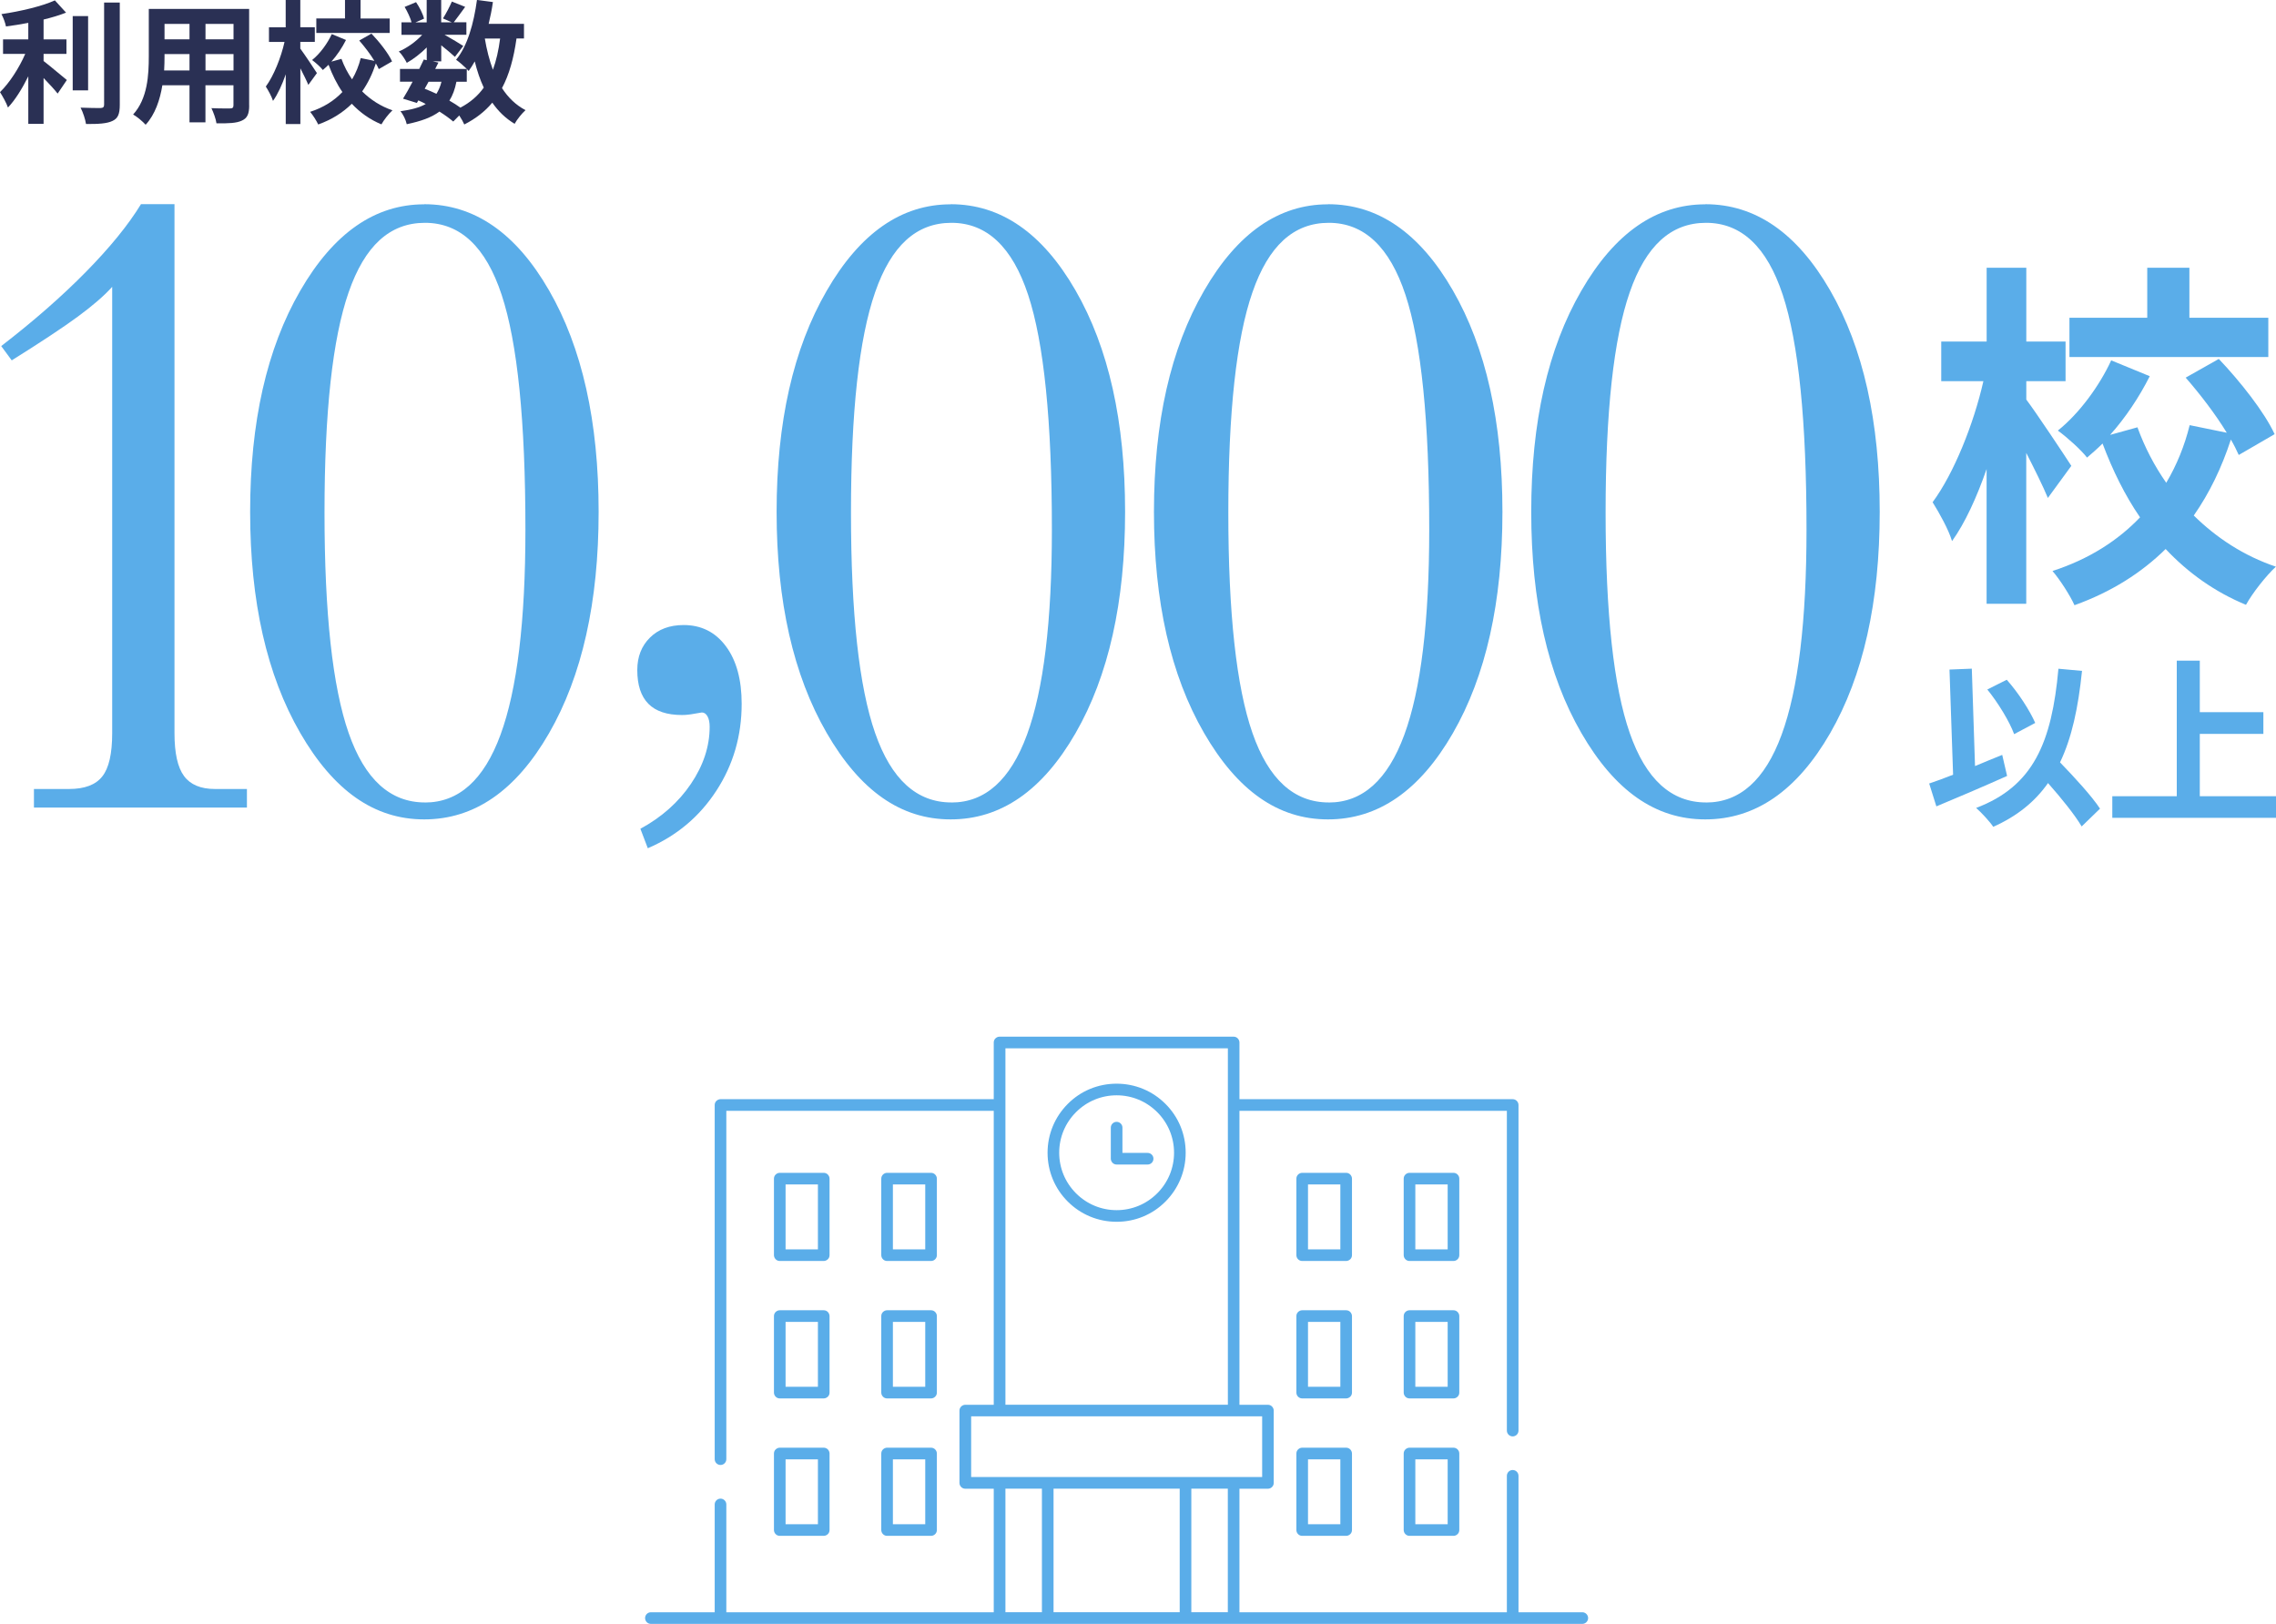
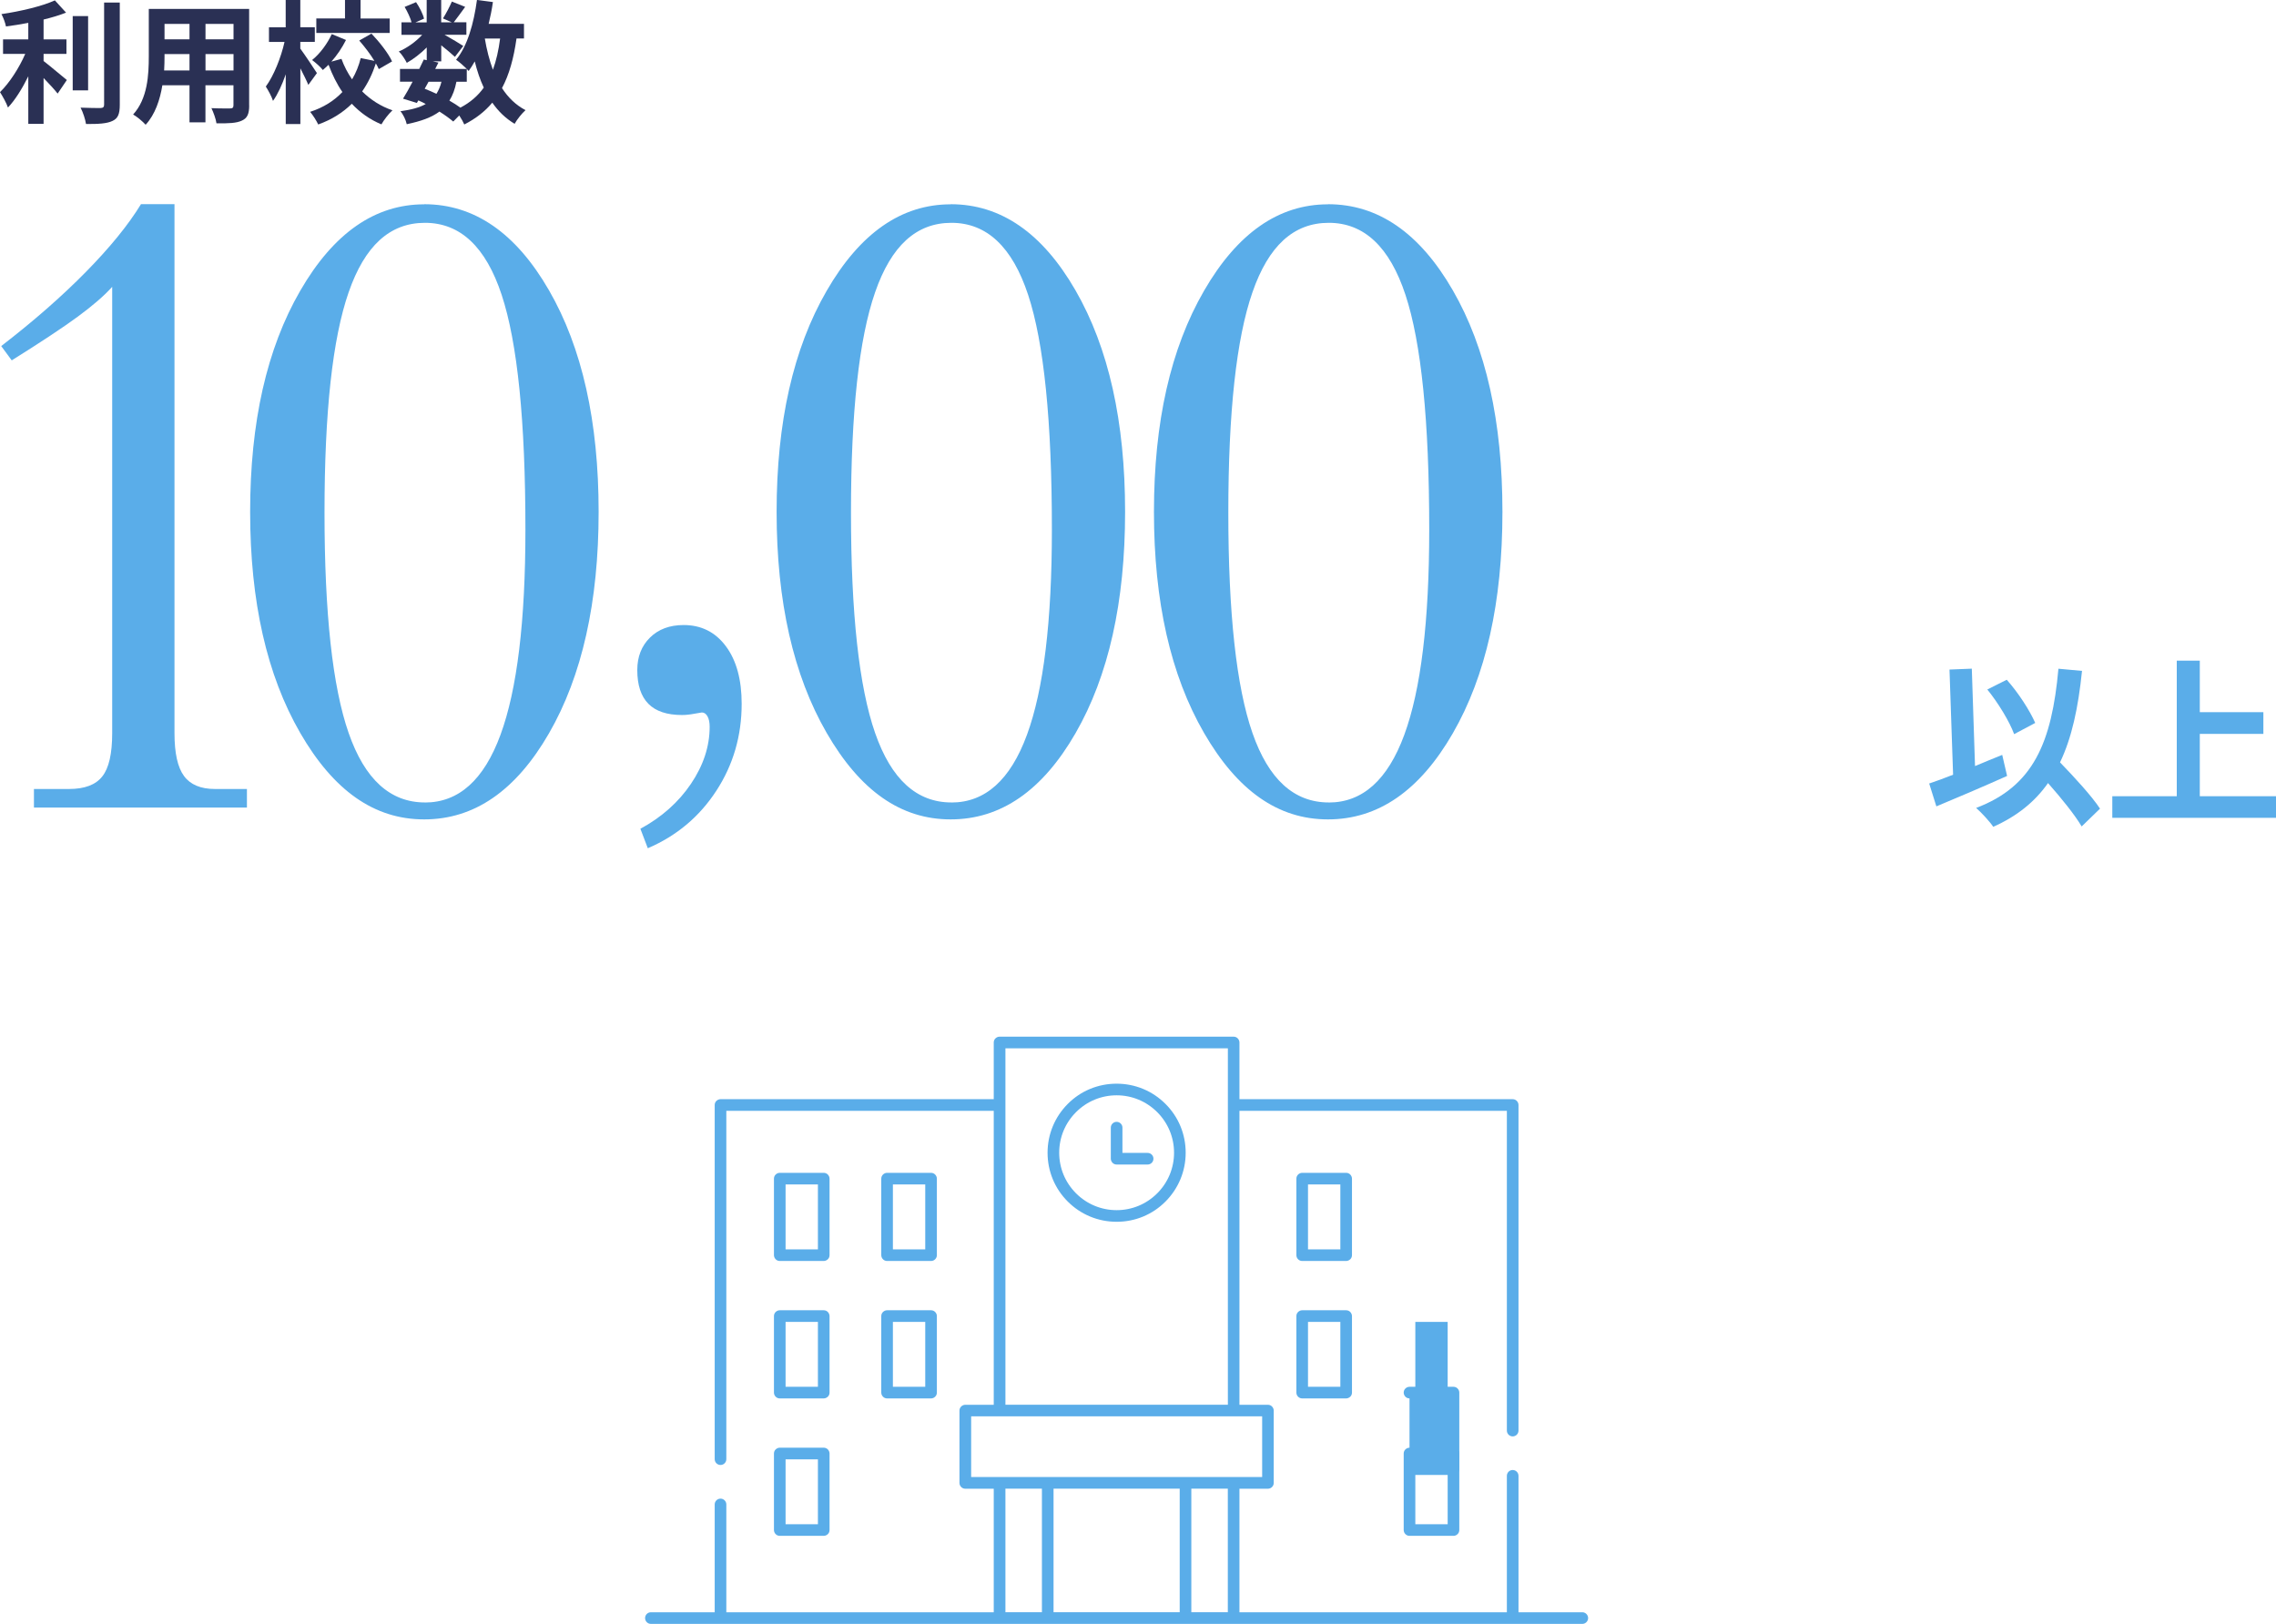
<svg xmlns="http://www.w3.org/2000/svg" id="b" viewBox="0 0 411 293.27">
  <g id="c">
    <path d="M7.87,11.02c1.18.89,3.55,2.93,4.2,3.43l-1.66,2.45c-.58-.74-1.58-1.82-2.54-2.81v8.28h-2.76v-8.59c-1.08,2.18-2.35,4.25-3.67,5.64-.29-.84-.98-2.06-1.44-2.78,1.73-1.68,3.48-4.42,4.56-6.91H.55v-2.62h4.56v-2.98c-1.37.26-2.74.48-4.03.65-.12-.62-.48-1.63-.82-2.23C3.72,2.04,7.58,1.13,9.91.07l2.02,2.21c-1.2.48-2.59.89-4.06,1.25v3.58h4.13v2.62h-4.13v1.3ZM15.91,16.32h-2.78V2.9h2.78v13.42ZM21.63.46v18.48c0,1.66-.34,2.45-1.32,2.9-.98.48-2.59.58-4.78.55-.12-.82-.55-2.14-.98-2.95,1.56.07,3.1.07,3.6.07.46-.02.65-.17.65-.6V.46h2.83Z" style="fill:#2a3054;" />
    <path d="M45,19.03c0,1.54-.34,2.3-1.3,2.74-.98.48-2.45.53-4.61.5-.1-.77-.55-1.99-.91-2.74,1.34.07,2.93.05,3.36.05.46,0,.62-.14.62-.58v-3.6h-5.06v6.7h-2.88v-6.7h-4.9c-.43,2.62-1.3,5.26-3.02,7.13-.46-.53-1.61-1.51-2.26-1.85,2.62-2.88,2.83-7.15,2.83-10.51V1.61h18.12v17.43ZM34.22,12.72v-2.95h-4.51v.43c0,.77-.02,1.63-.07,2.52h4.58ZM29.71,4.32v2.78h4.51v-2.78h-4.51ZM42.17,4.32h-5.06v2.78h5.06v-2.78ZM42.17,12.72v-2.95h-5.06v2.95h5.06Z" style="fill:#2a3054;" />
    <path d="M55.68,15.34c-.31-.77-.89-1.92-1.44-3v10.06h-2.64v-8.98c-.65,1.87-1.44,3.6-2.3,4.8-.24-.79-.86-1.9-1.3-2.59,1.42-1.92,2.74-5.21,3.38-8.06h-2.81v-2.64h3.02V0h2.64v4.92h2.62v2.64h-2.62v1.22c.67.89,2.57,3.74,3,4.42l-1.56,2.14ZM68.4,12.48c-.14-.31-.31-.67-.53-1.03-.6,1.85-1.42,3.55-2.47,5.06,1.51,1.49,3.34,2.69,5.47,3.41-.65.6-1.56,1.75-1.99,2.54-2.09-.86-3.86-2.14-5.35-3.72-1.61,1.58-3.6,2.86-6.07,3.74-.29-.65-.98-1.73-1.46-2.28,2.45-.79,4.37-2.04,5.83-3.58-1.01-1.46-1.82-3.12-2.5-4.92-.34.34-.7.65-1.03.94-.41-.53-1.32-1.34-1.94-1.8,1.44-1.15,2.78-3,3.55-4.68l2.57,1.06c-.7,1.39-1.63,2.78-2.64,3.91l1.82-.5c.48,1.32,1.13,2.57,1.92,3.7.7-1.18,1.22-2.47,1.56-3.84l2.47.5c-.74-1.22-1.78-2.57-2.74-3.67l2.21-1.25c1.44,1.51,3.05,3.55,3.72,5.02l-2.4,1.39ZM70.37,5.95h-13.25v-2.62h5.18V0h2.81v3.34h5.26v2.62Z" style="fill:#2a3054;" />
    <path d="M93.27,6.96c-.5,3.55-1.32,6.53-2.62,8.95,1.1,1.7,2.5,3.07,4.25,3.98-.65.58-1.54,1.68-1.97,2.47-1.63-.98-2.95-2.26-4.03-3.82-1.32,1.58-2.98,2.88-5.06,3.94-.17-.41-.53-1.06-.91-1.63l-1.08,1.1c-.65-.55-1.51-1.18-2.5-1.8-1.42,1.06-3.34,1.75-5.9,2.28-.17-.82-.67-1.78-1.13-2.35,1.94-.26,3.43-.65,4.56-1.3-.43-.24-.89-.46-1.34-.65l-.26.46-2.5-.77c.53-.84,1.13-1.92,1.73-3.07h-2.28v-2.3h3.48c.29-.6.58-1.18.82-1.7l.53.12v-2.3c-1.1,1.1-2.4,2.11-3.6,2.78-.31-.62-.91-1.56-1.44-2.06,1.46-.6,3.07-1.75,4.22-3h-3.74v-2.26h1.82c-.22-.82-.74-1.92-1.25-2.78l2.06-.86c.62.91,1.25,2.14,1.44,2.98l-1.54.67h2.02V0h2.62v4.03h1.9l-1.58-.7c.55-.86,1.22-2.14,1.61-3.05l2.4.96c-.74,1.03-1.49,2.04-2.06,2.78h2.28v2.26h-3.94c1.15.65,2.86,1.66,3.38,2.02l-1.51,1.97c-.53-.5-1.54-1.34-2.47-2.09v2.9h-1.54l1.03.22-.58,1.15h5.71c-.55-.55-1.42-1.3-1.94-1.66,2.04-2.45,3.19-6.53,3.77-10.8l2.88.38c-.19,1.34-.46,2.66-.77,3.94h6.38v2.64h-1.34ZM76.7,16.03c.72.29,1.42.58,2.11.91.38-.6.7-1.32.91-2.18h-2.33l-.7,1.27ZM82.42,14.76c-.26,1.34-.67,2.47-1.27,3.41.74.43,1.44.86,1.99,1.27,1.78-.94,3.17-2.14,4.22-3.62-.67-1.42-1.2-3-1.63-4.73-.34.62-.72,1.2-1.1,1.73-.1-.1-.19-.22-.34-.36v2.3h-1.87ZM87.55,6.96c.34,2.02.82,3.91,1.46,5.64.6-1.63,1.03-3.53,1.3-5.64h-2.76Z" style="fill:#2a3054;" />
-     <path d="M369.8,89.92c-.85-2.08-2.41-5.2-3.9-8.13v27.25h-7.16v-24.33c-1.76,5.07-3.9,9.76-6.24,13.01-.65-2.15-2.34-5.14-3.51-7.02,3.84-5.2,7.42-14.12,9.17-21.86h-7.61v-7.16h8.2v-13.33h7.16v13.33h7.09v7.16h-7.09v3.32c1.82,2.41,6.96,10.15,8.13,11.97l-4.23,5.79ZM404.28,82.18c-.39-.85-.85-1.82-1.43-2.8-1.63,5.01-3.84,9.63-6.7,13.72,4.1,4.03,9.04,7.29,14.83,9.24-1.76,1.63-4.23,4.75-5.4,6.89-5.66-2.34-10.47-5.79-14.51-10.08-4.36,4.29-9.76,7.74-16.46,10.15-.78-1.76-2.67-4.68-3.97-6.18,6.63-2.15,11.84-5.53,15.81-9.69-2.73-3.97-4.94-8.46-6.77-13.33-.91.91-1.89,1.76-2.8,2.54-1.11-1.43-3.58-3.64-5.27-4.88,3.9-3.12,7.54-8.13,9.63-12.68l6.96,2.86c-1.89,3.77-4.42,7.55-7.16,10.6l4.94-1.37c1.3,3.58,3.06,6.96,5.2,10.02,1.89-3.19,3.32-6.7,4.23-10.41l6.7,1.37c-2.02-3.32-4.81-6.96-7.42-9.95l5.98-3.38c3.9,4.1,8.26,9.63,10.08,13.59l-6.5,3.77ZM409.61,64.48h-35.91v-7.09h14.05v-9.04h7.61v9.04h14.25v7.09Z" style="fill:#5aade9;" />
    <path d="M362.45,140.13c-4.29,1.92-9.1,3.97-12.78,5.5l-1.3-4.13c1.24-.42,2.7-.94,4.32-1.59l-.65-18.99,4.03-.16.58,17.59c1.63-.68,3.28-1.37,4.91-2.02l.88,3.8ZM375.91,149.26c-1.24-2.11-3.67-5.11-6.08-7.84-2.37,3.38-5.59,5.98-9.89,7.9-.55-.85-2.15-2.6-3.09-3.41,10.31-3.9,13.66-11.77,14.86-25.14l4.26.39c-.68,6.67-1.85,12.1-3.97,16.52,2.7,2.8,5.72,6.08,7.22,8.36l-3.32,3.22ZM363.71,132.58c-.81-2.24-2.89-5.66-4.84-8.06l3.51-1.76c2.11,2.37,4.16,5.56,5.14,7.8l-3.8,2.02Z" style="fill:#5aade9;" />
    <path d="M411,143.8v3.9h-29.56v-3.9h11.64v-24.49h4.16v9.3h11.48v3.93h-11.48v11.25h13.75Z" style="fill:#5aade9;" />
    <path d="M20.26,51.8c-1.45,1.62-3.53,3.41-6.22,5.39-2.7,1.98-6.67,4.61-11.92,7.89l-1.9-2.58c5.81-4.48,10.9-8.93,15.26-13.36,4.36-4.43,7.69-8.52,9.98-12.27h6.05v95.55c0,3.59.57,6.17,1.72,7.73,1.15,1.56,3.01,2.34,5.59,2.34h5.77v3.36H6.13v-3.36h6.33c2.81,0,4.82-.75,6.01-2.27,1.2-1.51,1.79-4.11,1.79-7.81V51.8Z" style="fill:#5aade9;" />
    <path d="M76.6,36.88c9.05,0,16.56,5.18,22.54,15.55,5.98,10.37,8.96,23.7,8.96,40s-2.99,29.64-8.96,40c-5.98,10.37-13.49,15.55-22.54,15.55s-16.37-5.21-22.39-15.62c-6.02-10.42-9.04-23.72-9.04-39.92s3.01-29.5,9.04-39.92c6.02-10.42,13.49-15.62,22.39-15.62ZM76.74,144.93c6.09,0,10.64-4.07,13.64-12.23,3-8.15,4.5-20.51,4.5-37.07,0-19.58-1.43-33.71-4.29-42.38-2.86-8.67-7.48-13.01-13.85-13.01s-10.88,4.18-13.78,12.54c-2.91,8.36-4.36,21.63-4.36,39.8s1.45,31.45,4.36,39.8c2.91,8.36,7.5,12.54,13.78,12.54Z" style="fill:#5aade9;" />
    <path d="M115.63,149.68c3.84-2.08,6.89-4.79,9.14-8.12,2.25-3.33,3.38-6.77,3.38-10.31,0-.78-.13-1.41-.39-1.88-.26-.47-.6-.7-1.02-.7-.09,0-.55.08-1.37.23-.82.16-1.56.23-2.21.23-2.72,0-4.75-.68-6.08-2.03s-2-3.38-2-6.09c0-2.39.76-4.35,2.29-5.86,1.52-1.51,3.55-2.27,6.08-2.27,3.19,0,5.73,1.28,7.63,3.83,1.9,2.55,2.85,6.02,2.85,10.39,0,5.78-1.52,11.02-4.57,15.7-3.05,4.69-7.17,8.15-12.38,10.39l-1.34-3.52Z" style="fill:#5aade9;" />
    <path d="M171.67,36.88c9.05,0,16.56,5.18,22.54,15.55,5.98,10.37,8.96,23.7,8.96,40s-2.99,29.64-8.96,40c-5.98,10.37-13.49,15.55-22.54,15.55s-16.37-5.21-22.39-15.62c-6.02-10.42-9.04-23.72-9.04-39.92s3.01-29.5,9.04-39.92c6.02-10.42,13.49-15.62,22.39-15.62ZM171.81,144.93c6.09,0,10.64-4.07,13.64-12.23,3-8.15,4.5-20.51,4.5-37.07,0-19.58-1.43-33.71-4.29-42.38-2.86-8.67-7.48-13.01-13.85-13.01s-10.88,4.18-13.78,12.54c-2.91,8.36-4.36,21.63-4.36,39.8s1.45,31.45,4.36,39.8c2.91,8.36,7.5,12.54,13.78,12.54Z" style="fill:#5aade9;" />
    <path d="M239.81,36.88c9.05,0,16.56,5.18,22.54,15.55,5.98,10.37,8.96,23.7,8.96,40s-2.99,29.64-8.96,40c-5.98,10.37-13.49,15.55-22.54,15.55s-16.37-5.21-22.39-15.62c-6.02-10.42-9.04-23.72-9.04-39.92s3.01-29.5,9.04-39.92c6.02-10.42,13.49-15.62,22.39-15.62ZM239.95,144.93c6.09,0,10.64-4.07,13.64-12.23,3-8.15,4.5-20.51,4.5-37.07,0-19.58-1.43-33.71-4.29-42.38-2.86-8.67-7.48-13.01-13.85-13.01s-10.88,4.18-13.78,12.54c-2.91,8.36-4.36,21.63-4.36,39.8s1.45,31.45,4.36,39.8c2.91,8.36,7.5,12.54,13.78,12.54Z" style="fill:#5aade9;" />
-     <path d="M307.94,36.88c9.05,0,16.56,5.18,22.54,15.55,5.98,10.37,8.96,23.7,8.96,40s-2.99,29.64-8.96,40c-5.98,10.37-13.49,15.55-22.54,15.55s-16.37-5.21-22.39-15.62c-6.02-10.42-9.04-23.72-9.04-39.92s3.01-29.5,9.04-39.92c6.02-10.42,13.49-15.62,22.39-15.62ZM308.08,144.93c6.09,0,10.64-4.07,13.64-12.23,3-8.15,4.5-20.51,4.5-37.07,0-19.58-1.43-33.71-4.29-42.38-2.86-8.67-7.48-13.01-13.85-13.01s-10.88,4.18-13.78,12.54c-2.91,8.36-4.36,21.63-4.36,39.8s1.45,31.45,4.36,39.8c2.91,8.36,7.5,12.54,13.78,12.54Z" style="fill:#5aade9;" />
    <path d="M117.54,293.27c-.58,0-1.05-.47-1.05-1.05s.47-1.05,1.05-1.05h11.52v-19.47c0-.58.47-1.05,1.05-1.05s1.05.47,1.05,1.05v19.47h48.29v-22.31h-5.14c-.28,0-.55-.11-.74-.31-.2-.2-.31-.47-.31-.74v-13.06c0-.28.11-.55.31-.74.2-.2.47-.31.74-.31h5.14v-53.09h-48.29v62.91c0,.58-.47,1.05-1.05,1.05s-1.05-.47-1.05-1.05v-63.96c0-.28.11-.55.31-.74s.47-.31.74-.31h49.34v-10.24c0-.28.11-.55.31-.74.2-.2.47-.31.74-.31h42.27c.28,0,.55.11.74.31s.31.47.31.74v10.24h49.34c.28,0,.55.11.74.31.2.2.31.47.31.74v58.8c0,.58-.47,1.05-1.05,1.05s-1.05-.47-1.05-1.05v-57.75h-48.29v53.09h5.14c.28,0,.55.11.74.31s.31.47.31.74v13.06c0,.28-.11.55-.31.74-.19.2-.47.31-.74.31h-5.14v22.31h48.29v-24.64c0-.58.47-1.05,1.05-1.05s1.05.47,1.05,1.05v24.64h11.52c.58,0,1.05.47,1.05,1.05s-.47,1.05-1.05,1.05H117.54ZM215.13,291.16h6.59v-22.31h-6.59v22.31ZM190.25,291.16h22.78v-22.31h-22.78v22.31ZM181.56,291.16h6.59v-22.31h-6.59v22.31ZM175.37,266.75h52.55v-10.96h-52.55v10.96ZM181.56,253.69h40.17v-64.37h-40.17v64.37Z" style="fill:#5aade9;" />
    <path d="M140.81,227.73c-.28,0-.55-.11-.74-.31s-.31-.47-.31-.74v-13.82c0-.28.11-.55.31-.74.2-.2.47-.31.74-.31h7.94c.28,0,.55.11.74.31s.31.47.31.74v13.82c0,.28-.11.55-.31.74s-.47.31-.74.31h-7.94ZM141.86,225.63h5.84v-11.72h-5.84v11.72Z" style="fill:#5aade9;" />
    <path d="M160.19,227.73c-.28,0-.55-.11-.74-.31-.2-.2-.31-.47-.31-.74v-13.82c0-.28.11-.55.31-.74.2-.2.47-.31.74-.31h7.94c.28,0,.55.11.74.31.2.2.31.47.31.74v13.82c0,.28-.11.55-.31.74-.19.2-.47.31-.74.31h-7.94ZM161.24,225.63h5.84v-11.72s-5.84,0-5.84,0v11.72Z" style="fill:#5aade9;" />
    <path d="M140.81,252.55c-.28,0-.55-.11-.74-.31-.2-.2-.31-.47-.31-.74v-13.82c0-.28.11-.55.31-.74.2-.2.47-.31.74-.31h7.94c.28,0,.55.11.74.31s.31.47.31.74v13.82c0,.28-.11.55-.31.74s-.47.31-.74.31h-7.94ZM141.86,250.45h5.84v-11.72h-5.84v11.72Z" style="fill:#5aade9;" />
    <path d="M160.19,252.55c-.28,0-.55-.11-.74-.31-.2-.2-.31-.47-.31-.74v-13.82c0-.28.11-.55.31-.74.2-.2.47-.31.74-.31h7.94c.28,0,.55.11.74.31.2.2.31.47.31.74v13.82c0,.28-.11.55-.31.74-.2.2-.47.31-.74.31h-7.94ZM161.24,250.45h5.84v-11.72h-5.84v11.72Z" style="fill:#5aade9;" />
    <path d="M140.81,277.37c-.28,0-.55-.11-.74-.31-.2-.2-.31-.47-.31-.74v-13.82c0-.28.11-.55.31-.74s.47-.31.74-.31h7.94c.28,0,.55.11.74.31s.31.47.31.74v13.82c0,.28-.11.55-.31.74s-.47.31-.74.31h-7.94ZM141.86,275.27h5.84v-11.72h-5.84v11.72Z" style="fill:#5aade9;" />
-     <path d="M160.19,277.37c-.28,0-.55-.11-.74-.31-.2-.2-.31-.47-.31-.74v-13.82c0-.28.11-.55.31-.74.2-.2.47-.31.74-.31h7.94c.28,0,.55.11.74.31.2.2.31.47.31.74v13.82c0,.28-.11.55-.31.74-.2.2-.47.31-.74.31h-7.94ZM161.24,275.27h5.84v-11.72h-5.84v11.72Z" style="fill:#5aade9;" />
    <path d="M235.15,227.73c-.28,0-.55-.11-.74-.31-.2-.19-.31-.47-.31-.74v-13.82c0-.28.11-.55.31-.74.2-.2.47-.31.74-.31h7.94c.28,0,.55.11.74.31s.31.47.31.74v13.82c0,.28-.11.55-.31.74s-.47.31-.74.31h-7.94ZM236.2,225.63h5.84v-11.72h-5.84v11.72Z" style="fill:#5aade9;" />
-     <path d="M254.53,227.73c-.28,0-.55-.11-.74-.31-.2-.2-.31-.47-.31-.74v-13.82c0-.28.11-.55.31-.74.2-.2.47-.31.74-.31h7.94c.28,0,.55.11.74.31.2.2.31.47.31.74v13.82c0,.28-.11.55-.31.74-.19.2-.47.31-.74.31h-7.94ZM255.58,225.63h5.84v-11.72h-5.84v11.72Z" style="fill:#5aade9;" />
    <path d="M235.15,252.55c-.28,0-.55-.11-.74-.31-.2-.19-.31-.47-.31-.74v-13.82c0-.28.11-.55.31-.74.2-.2.47-.31.74-.31h7.94c.28,0,.55.11.74.31s.31.47.31.74v13.82c0,.28-.11.55-.31.74s-.47.31-.74.31h-7.94ZM236.2,250.45h5.84v-11.72h-5.84v11.72Z" style="fill:#5aade9;" />
-     <path d="M254.53,252.55c-.28,0-.55-.11-.74-.31-.2-.2-.31-.47-.31-.74v-13.82c0-.28.11-.55.31-.74.2-.2.47-.31.74-.31h7.94c.28,0,.55.11.74.31.2.2.31.47.31.74v13.82c0,.28-.11.55-.31.74-.2.2-.47.31-.74.31h-7.94ZM255.58,250.45h5.84v-11.72h-5.84s0,11.72,0,11.72Z" style="fill:#5aade9;" />
-     <path d="M235.15,277.37c-.28,0-.55-.11-.74-.31-.2-.19-.31-.47-.31-.74v-13.82c0-.28.11-.55.31-.74.2-.2.47-.31.74-.31h7.94c.28,0,.55.11.74.31s.31.47.31.74v13.82c0,.28-.11.55-.31.74s-.47.31-.74.31h-7.94ZM236.2,275.27h5.84v-11.72h-5.84v11.72Z" style="fill:#5aade9;" />
+     <path d="M254.53,252.55c-.28,0-.55-.11-.74-.31-.2-.2-.31-.47-.31-.74c0-.28.11-.55.31-.74.2-.2.47-.31.74-.31h7.94c.28,0,.55.11.74.31.2.2.31.47.31.74v13.82c0,.28-.11.55-.31.74-.2.2-.47.31-.74.31h-7.94ZM255.58,250.45h5.84v-11.72h-5.84s0,11.72,0,11.72Z" style="fill:#5aade9;" />
    <path d="M254.53,277.37c-.28,0-.55-.11-.74-.31-.2-.2-.31-.47-.31-.74v-13.82c0-.28.11-.55.31-.74.2-.2.47-.31.74-.31h7.94c.28,0,.55.11.74.31.2.2.31.47.31.74v13.82c0,.28-.11.55-.31.74-.2.2-.47.31-.74.31h-7.94ZM255.58,275.27h5.84v-11.72h-5.84v11.72Z" style="fill:#5aade9;" />
    <path d="M201.64,220.65c-3.34,0-6.47-1.3-8.82-3.65-2.36-2.35-3.65-5.49-3.65-8.82,0-3.33,1.3-6.46,3.65-8.82,2.35-2.36,5.48-3.65,8.82-3.65s6.47,1.3,8.82,3.65c2.36,2.35,3.65,5.48,3.65,8.82,0,3.33-1.3,6.46-3.65,8.82-2.35,2.36-5.48,3.65-8.81,3.65h0ZM201.64,197.81c-2.77,0-5.37,1.08-7.33,3.04-1.96,1.96-3.04,4.56-3.04,7.33,0,2.77,1.08,5.37,3.04,7.33,1.96,1.96,4.57,3.04,7.33,3.04,2.77,0,5.37-1.08,7.33-3.04,1.96-1.96,3.04-4.57,3.04-7.33,0-2.77-1.08-5.37-3.04-7.33-1.96-1.96-4.56-3.04-7.33-3.04h0Z" style="fill:#5aade9;" />
    <path d="M201.64,210.31c-.28,0-.55-.11-.74-.31s-.31-.47-.31-.74v-5.61c0-.58.47-1.05,1.05-1.05s1.05.47,1.05,1.05v4.56h4.55c.58,0,1.05.47,1.05,1.05s-.47,1.05-1.05,1.05h-5.6Z" style="fill:#5aade9;" />
  </g>
</svg>